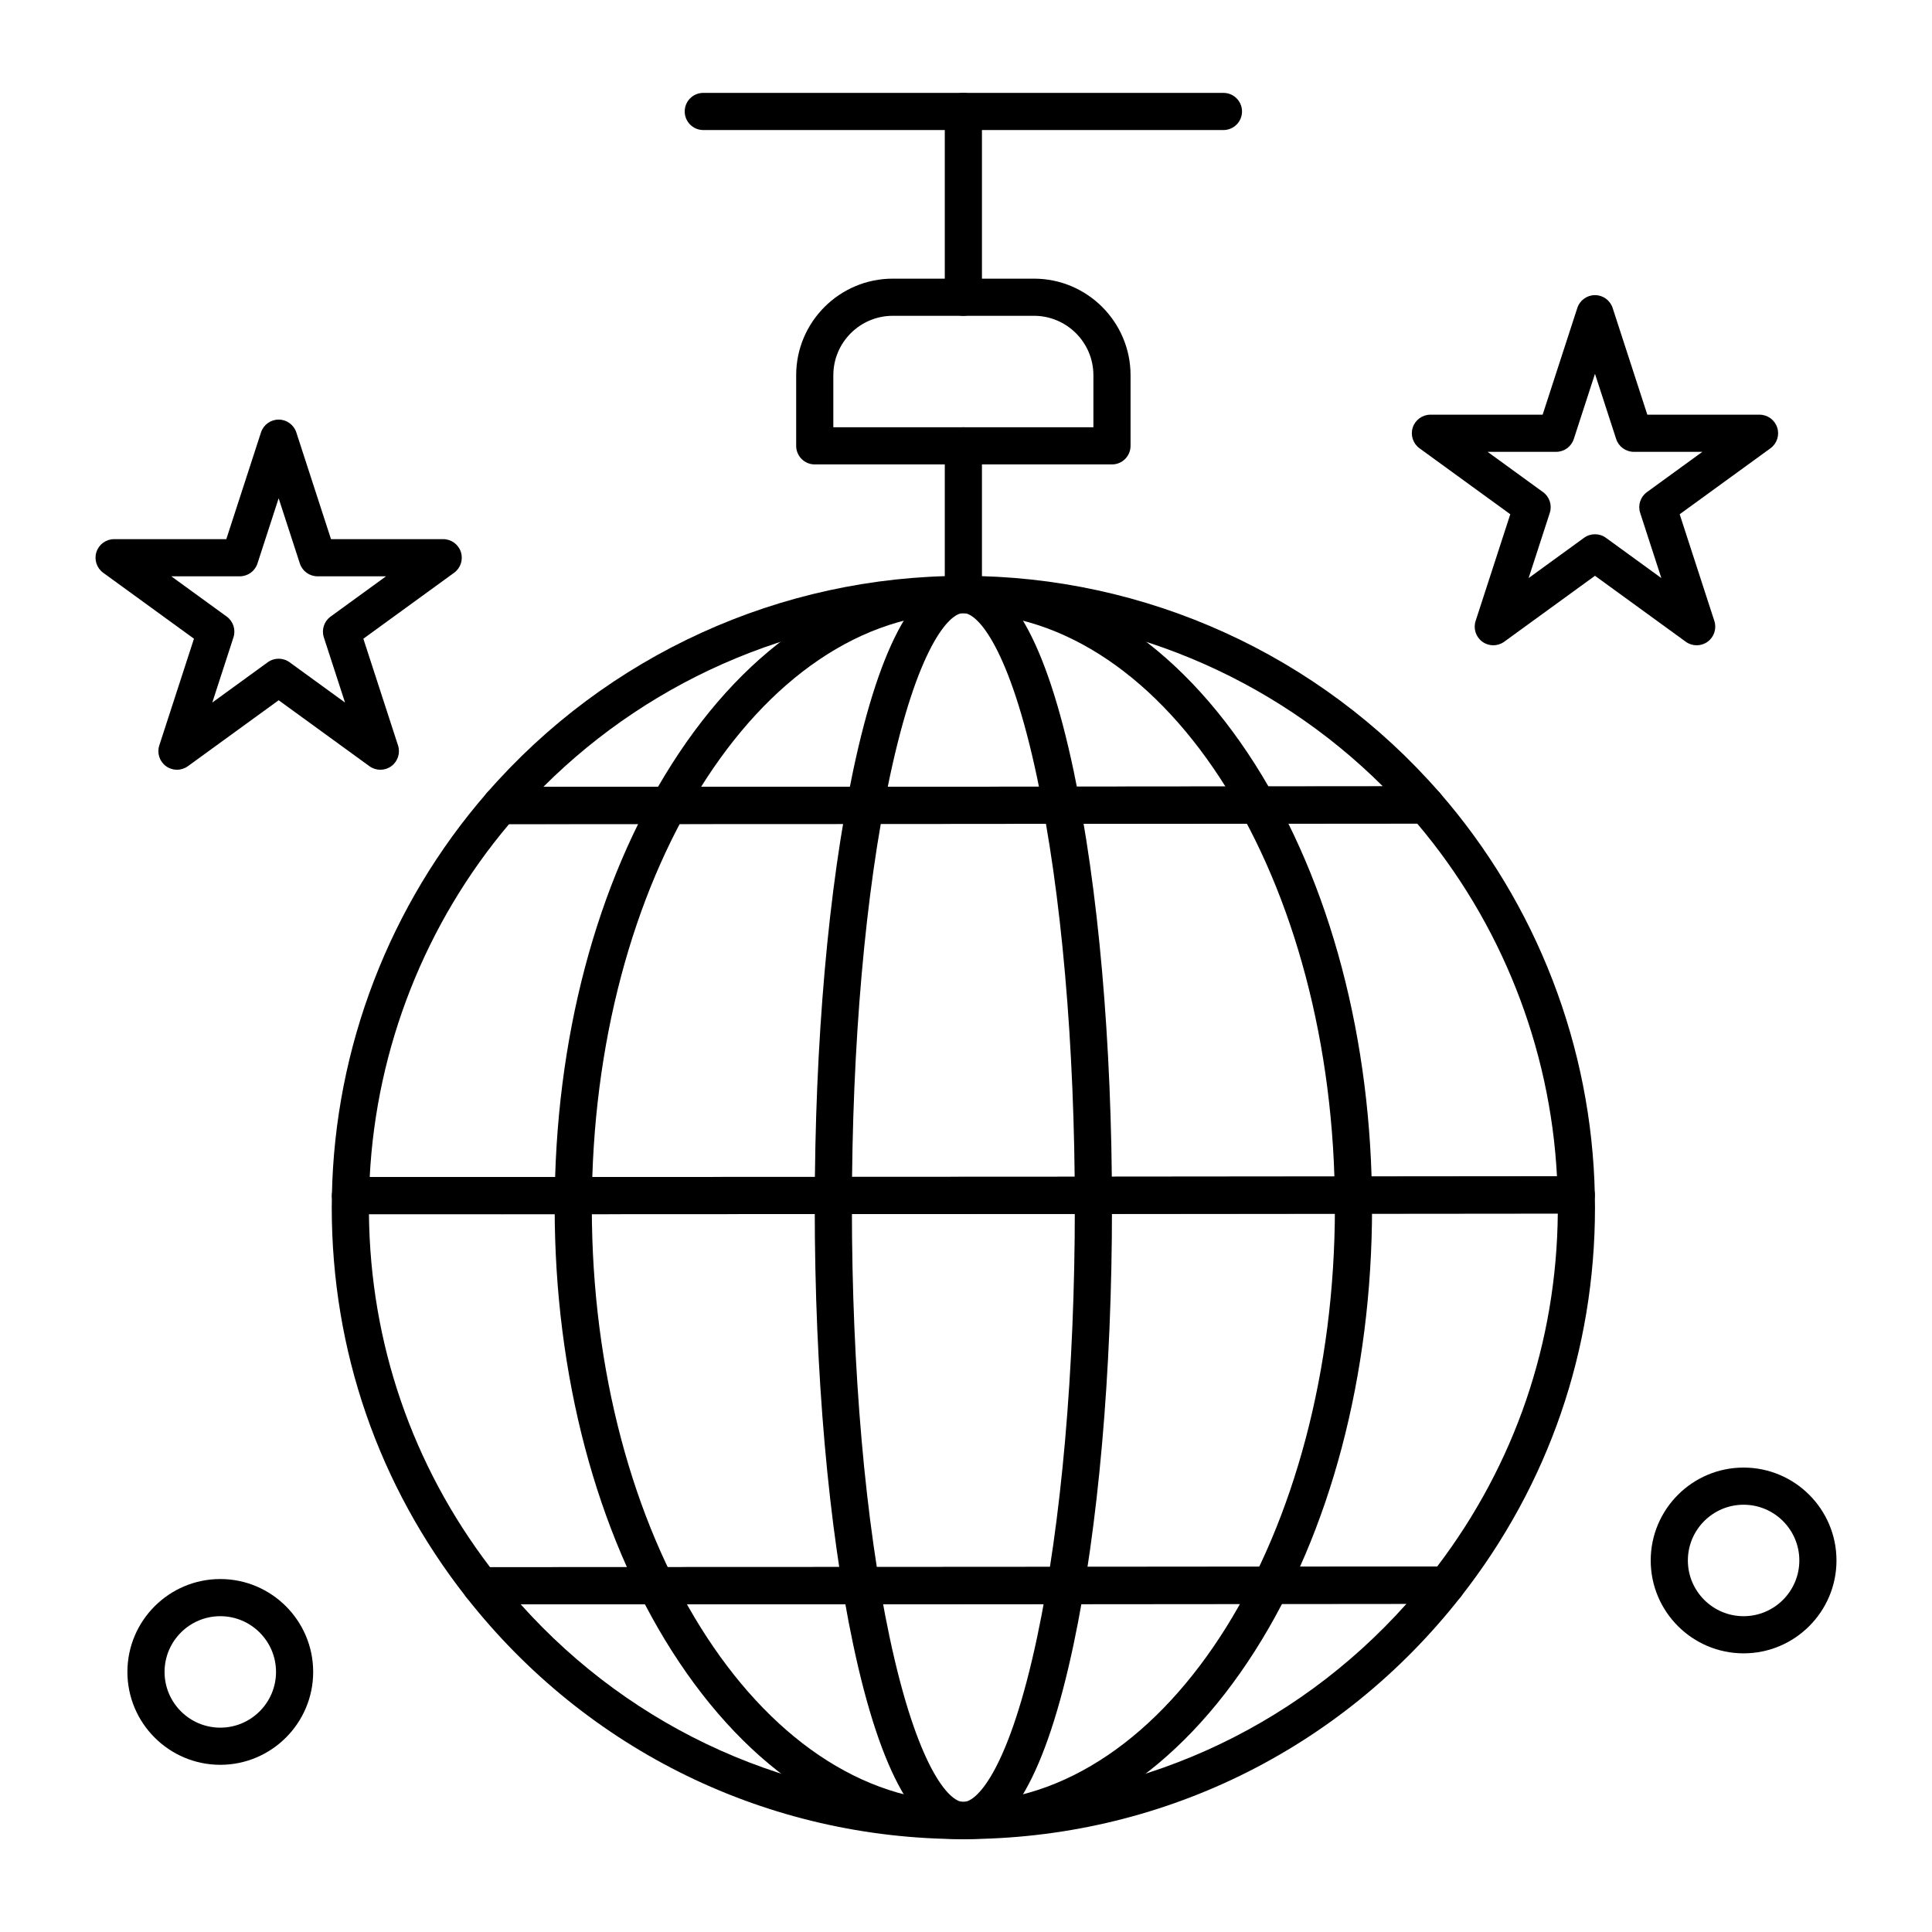
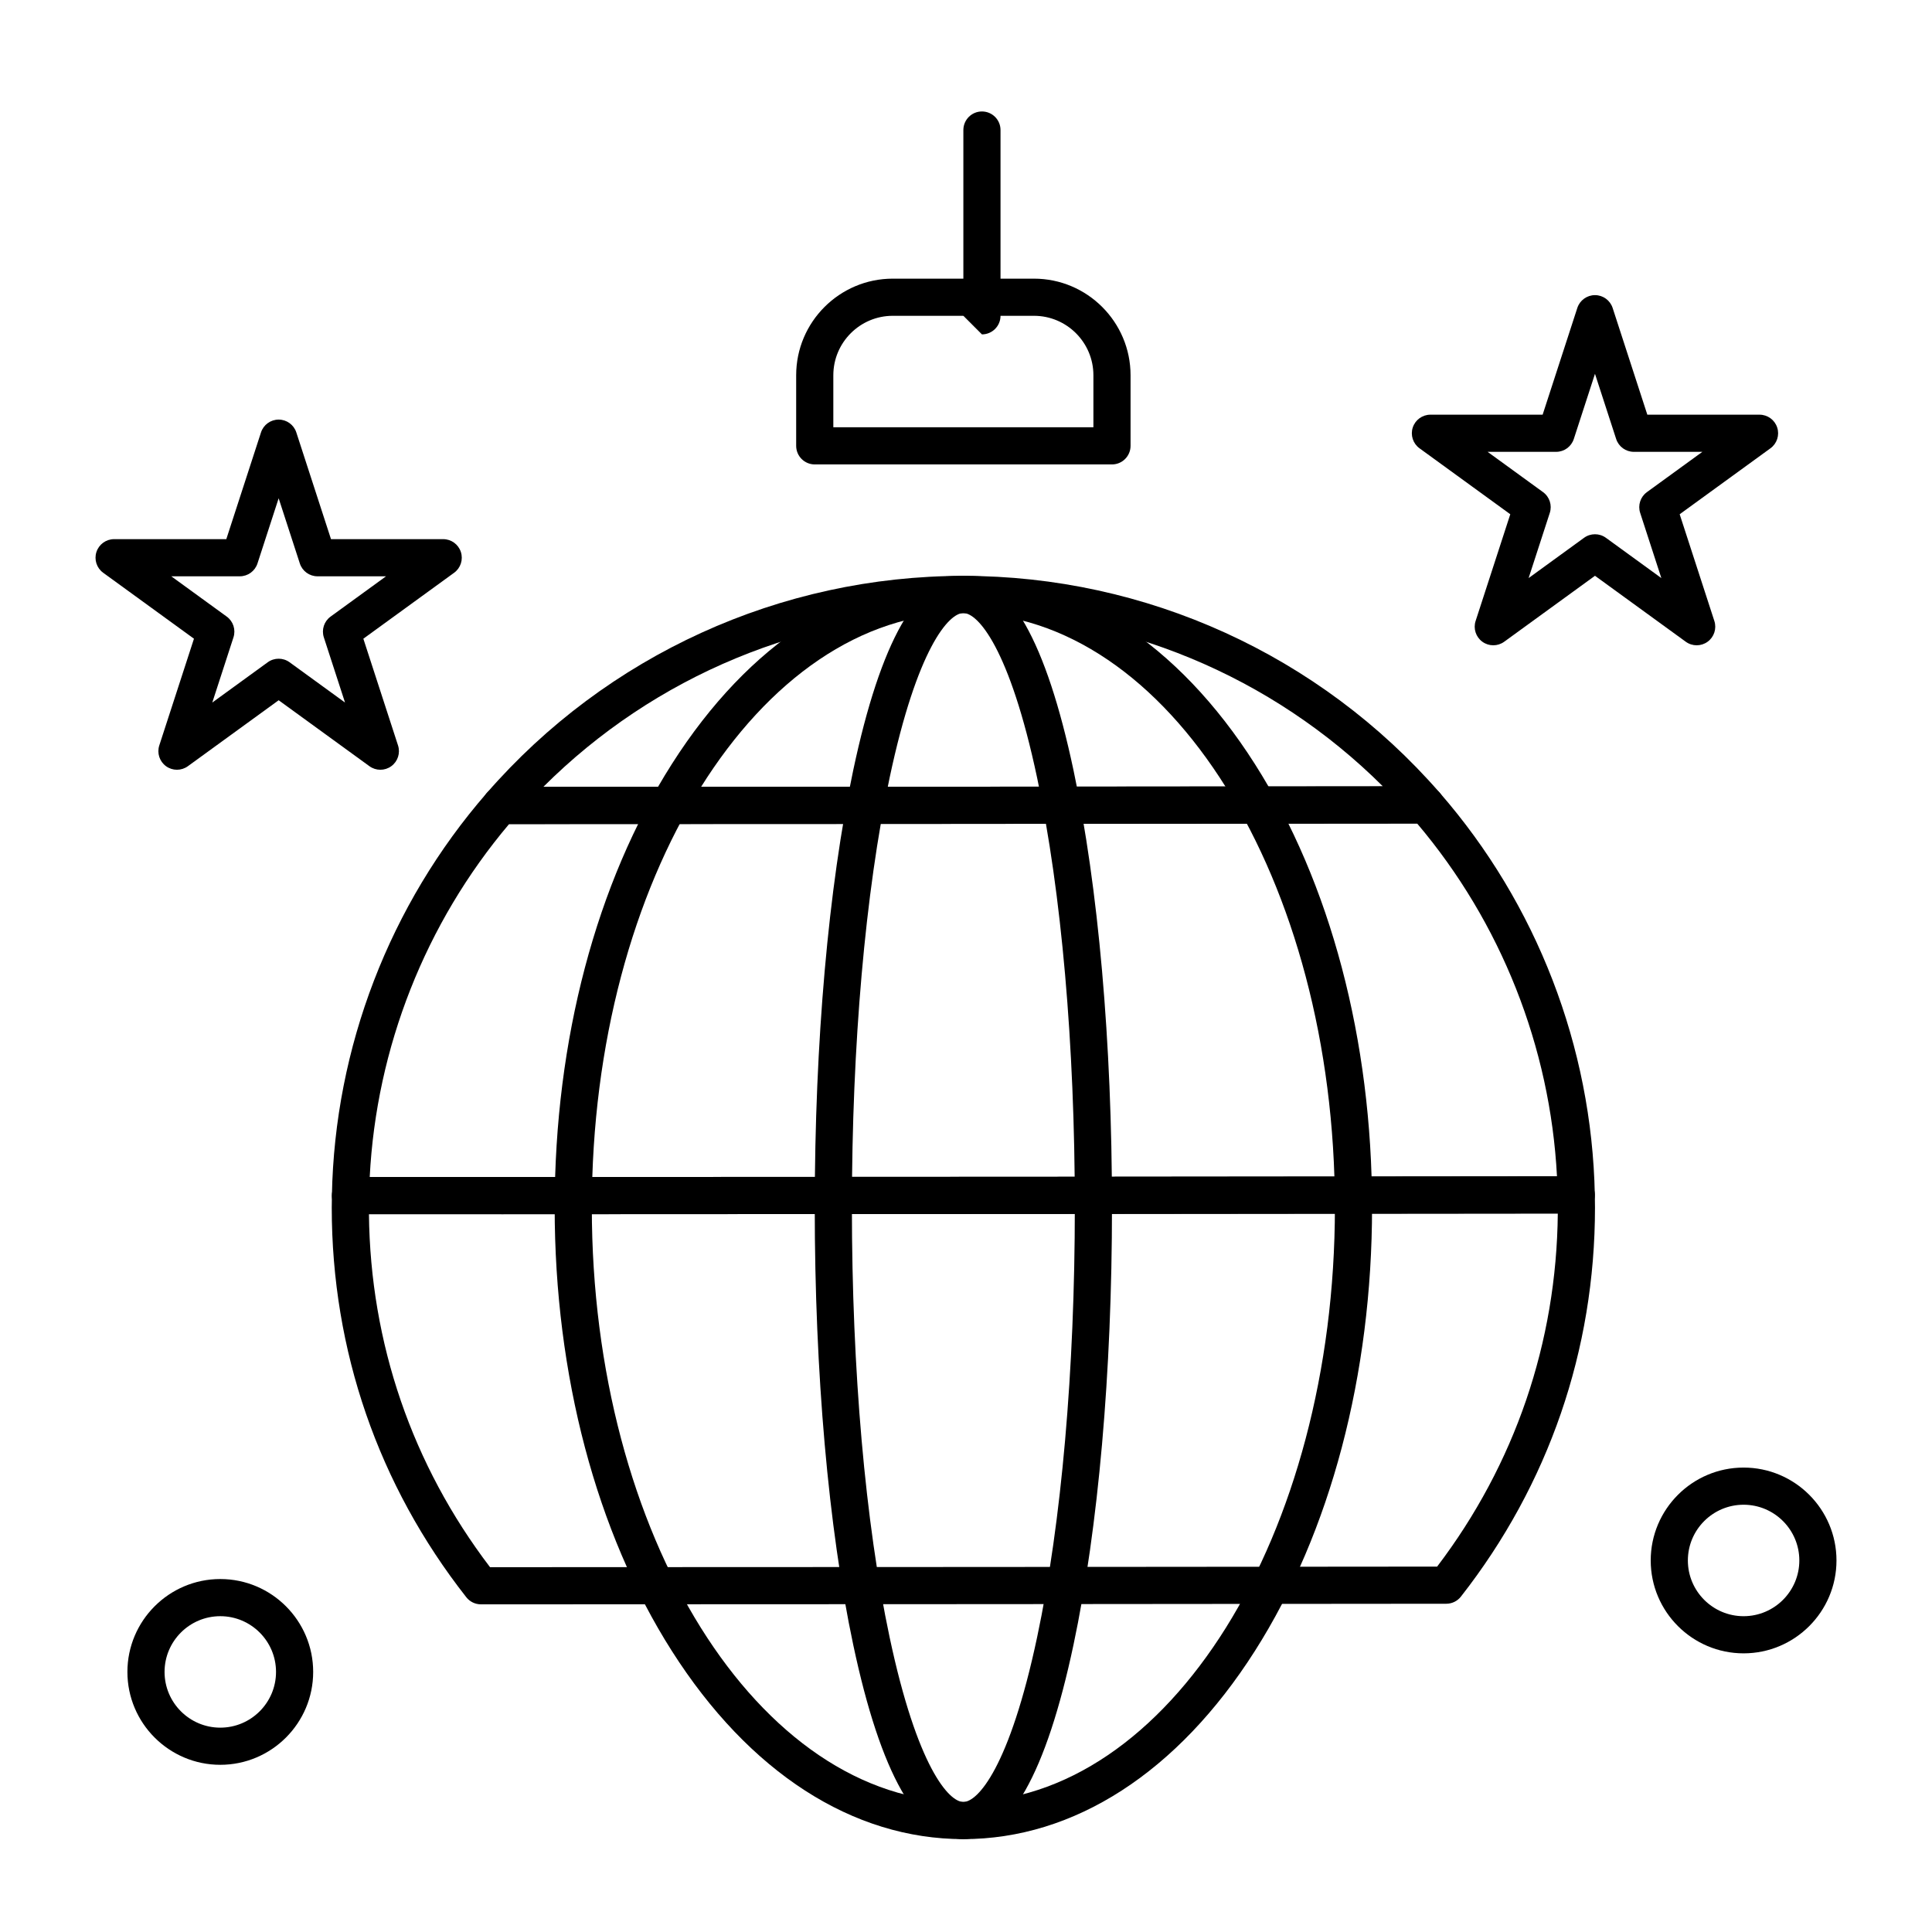
<svg xmlns="http://www.w3.org/2000/svg" enable-background="new 0 0 520 520" height="512" viewBox="0 0 520 520" width="512">
  <g id="_x31_609_x5F_35_-_Layer_42_x2C__ball_x2C__light_x2C__fancey">
    <g>
      <g>
        <g>
          <g>
            <path d="m259.291 495c-12.308 0-22.28-17.593-29.64-52.29-6.681-31.495-10.36-73.299-10.36-117.71s3.679-86.215 10.36-117.71c7.36-34.697 17.333-52.29 29.64-52.29s22.28 17.593 29.64 52.29c6.681 31.495 10.36 73.299 10.36 117.71s-3.68 86.215-10.36 117.71c-7.36 34.697-17.332 52.29-29.64 52.29zm0-330c-3.88 0-12.429 9.344-19.857 44.365-6.541 30.833-10.143 71.9-10.143 115.635s3.602 84.802 10.143 115.635c7.428 35.021 15.977 44.365 19.857 44.365s12.429-9.344 19.857-44.365c6.541-30.833 10.143-71.899 10.143-115.635s-3.602-84.802-10.143-115.635c-7.428-35.021-15.977-44.365-19.857-44.365z" />
          </g>
          <g>
            <path d="m259.291 495c-29.816 0-57.682-17.985-78.464-50.643-20.336-31.957-31.536-74.345-31.536-119.357s11.2-87.4 31.536-119.357c20.782-32.658 48.648-50.643 78.464-50.643s57.683 17.985 78.465 50.643c20.336 31.957 31.535 74.345 31.535 119.357s-11.199 87.4-31.535 119.357c-20.782 32.658-48.649 50.643-78.465 50.643zm0-330c-55.14 0-100 71.776-100 160 0 88.225 44.86 160 100 160 55.141 0 100-71.775 100-160 0-88.224-44.859-160-100-160z" />
          </g>
          <g>
            <g>
              <path d="m134.727 221.794c-1.959 0-3.738-1.144-4.55-2.927-.813-1.783-.509-3.875.776-5.354 32.331-37.185 79.108-58.513 128.338-58.513 49.147 0 95.875 21.271 128.199 58.357 1.287 1.477 1.593 3.57.782 5.354-.81 1.784-2.588 2.93-4.547 2.932-101.539.1-185.315.151-248.998.151zm124.564-56.794c-42.547 0-83.147 16.925-113.063 46.794 59.632-.005 135.527-.053 225.981-.141-29.9-29.777-70.45-46.653-112.918-46.653z" />
            </g>
            <g>
-               <path d="m259.291 495c-52.54 0-101.303-23.729-133.787-65.104-1.182-1.506-1.401-3.554-.564-5.274s2.583-2.813 4.497-2.813h5.583c81.521 0 183.252-.086 254.241-.158h.005c1.912 0 3.656 1.09 4.494 2.809.839 1.72.622 3.768-.558 5.274-32.484 41.477-81.293 65.266-133.911 65.266zm-119.14-63.191c30.368 33.932 73.222 53.191 119.14 53.191 45.993 0 88.895-19.313 119.27-53.339-68.714.068-161.839.145-238.41.148z" />
-             </g>
+               </g>
            <g>
              <path d="m135 431.809h-5.563c-1.535 0-2.984-.705-3.932-1.912-23.692-30.176-36.214-66.449-36.214-104.897 0-1.104.021-2.204.042-3.303.052-2.724 2.275-4.904 4.999-4.904h.002c12.743.006 26.345.009 40.595.009 90.06 0 207.039-.105 289.314-.194h.005c2.723 0 4.945 2.179 4.999 4.9.023 1.162.044 2.324.044 3.492 0 38.372-12.479 74.588-36.089 104.733-.946 1.209-2.396 1.915-3.932 1.917-71.015.073-172.775.159-254.27.159zm-3.109-10h3.109c80.556 0 180.917-.084 251.807-.155 20.937-27.556 32.14-60.332 32.477-95.041-81.969.088-196.088.189-284.354.189-12.415 0-24.337-.003-35.628-.007.373 34.714 11.613 67.476 32.589 95.014z" />
            </g>
            <g>
              <path d="m134.929 326.802c-14.245 0-27.862-.003-40.6-.009-1.342-.001-2.628-.541-3.568-1.499s-1.455-2.255-1.429-3.597c.759-39.765 15.54-78.185 41.621-108.184.95-1.092 2.326-1.719 3.773-1.719 63.71 0 147.481-.051 248.989-.152h.005c1.445 0 2.819.625 3.77 1.715 26.124 29.974 40.954 68.382 41.757 108.15.027 1.342-.487 2.639-1.426 3.599-.939.959-2.226 1.501-3.568 1.502-82.279.088-199.265.194-289.324.194zm-35.419-10.007c11.228.004 23.087.007 35.419.007 88.18 0 202.181-.102 284.135-.188-1.822-34.847-15.069-68.316-37.638-94.969-99.265.098-181.461.149-244.4.15-22.53 26.673-35.733 60.154-37.516 95z" />
            </g>
          </g>
        </g>
        <g>
-           <path d="m259.291 85c-2.762 0-5-2.239-5-5v-50c0-2.761 2.238-5 5-5s5 2.239 5 5v50c0 2.761-2.238 5-5 5z" />
+           <path d="m259.291 85v-50c0-2.761 2.238-5 5-5s5 2.239 5 5v50c0 2.761-2.238 5-5 5z" />
        </g>
        <g>
          <path d="m299.291 125h-80c-2.761 0-5-2.239-5-5v-19c0-14.336 11.664-26 26-26h38c14.337 0 26 11.664 26 26v19c0 2.761-2.238 5-5 5zm-75-10h70v-14c0-8.822-7.178-16-16-16h-38c-8.822 0-16 7.178-16 16z" />
        </g>
        <g>
-           <path d="m259.291 165c-2.762 0-5-2.239-5-5v-40c0-2.761 2.238-5 5-5s5 2.239 5 5v40c0 2.761-2.238 5-5 5z" />
-         </g>
+           </g>
        <g>
          <path d="m456.664 173.68c-1.031 0-2.063-.318-2.938-.955l-24.435-17.752-24.435 17.752c-1.752 1.273-4.125 1.273-5.877 0-1.753-1.273-2.486-3.53-1.816-5.59l9.332-28.725-24.434-17.752c-1.753-1.273-2.486-3.53-1.816-5.59.669-2.06 2.589-3.455 4.755-3.455h30.202l9.334-28.724c.669-2.06 2.589-3.455 4.755-3.455s4.086 1.395 4.755 3.455l9.334 28.724h30.202c2.166 0 4.086 1.395 4.755 3.455.67 2.06-.063 4.317-1.816 5.59l-24.434 17.752 9.332 28.725c.67 2.06-.063 4.317-1.816 5.59-.876.637-1.908.955-2.939.955zm-27.373-29.888c1.031 0 2.063.318 2.938.955l14.925 10.843-5.7-17.544c-.67-2.06.063-4.317 1.816-5.59l14.923-10.843h-18.446c-2.166 0-4.086-1.395-4.755-3.455l-5.701-17.544-5.701 17.544c-.669 2.06-2.589 3.455-4.755 3.455h-18.446l14.923 10.843c1.753 1.273 2.486 3.53 1.816 5.59l-5.7 17.544 14.925-10.843c.876-.636 1.907-.955 2.938-.955z" />
        </g>
        <g>
          <path d="m47.627 207.179c-1.031 0-2.063-.318-2.939-.955-1.752-1.273-2.486-3.53-1.816-5.59l9.333-28.725-24.434-17.752c-1.752-1.273-2.486-3.53-1.816-5.59s2.589-3.455 4.755-3.455h30.202l9.333-28.724c.669-2.06 2.589-3.455 4.755-3.455s4.086 1.395 4.755 3.455l9.333 28.724h30.202c2.166 0 4.086 1.395 4.755 3.455s-.064 4.317-1.816 5.59l-24.433 17.753 9.333 28.725c.669 2.06-.064 4.317-1.816 5.59-1.753 1.273-4.125 1.273-5.878 0l-24.435-17.753-24.434 17.752c-.877.637-1.908.955-2.939.955zm27.373-29.887c1.031 0 2.063.318 2.939.955l14.924 10.843-5.701-17.544c-.669-2.06.064-4.317 1.816-5.59l14.924-10.843h-18.446c-2.166 0-4.086-1.395-4.755-3.455l-5.701-17.545-5.7 17.544c-.669 2.06-2.589 3.455-4.755 3.455h-18.447l14.924 10.843c1.752 1.273 2.486 3.53 1.816 5.59l-5.7 17.544 14.923-10.842c.877-.637 1.908-.955 2.939-.955z" />
        </g>
        <g>
          <path d="m469.291 445c-13.785 0-25-11.215-25-25s11.215-25 25-25 25 11.215 25 25-11.215 25-25 25zm0-40c-8.271 0-15 6.729-15 15s6.729 15 15 15 15-6.729 15-15-6.728-15-15-15z" />
        </g>
        <g>
          <path d="m59.291 475c-13.785 0-25-11.215-25-25s11.215-25 25-25 25 11.215 25 25-11.215 25-25 25zm0-40c-8.271 0-15 6.729-15 15s6.729 15 15 15 15-6.729 15-15-6.729-15-15-15z" />
        </g>
      </g>
      <g>
-         <path d="m329.291 35h-140c-2.761 0-5-2.239-5-5s2.239-5 5-5h140c2.762 0 5 2.239 5 5s-2.238 5-5 5z" />
-       </g>
+         </g>
    </g>
  </g>
</svg>